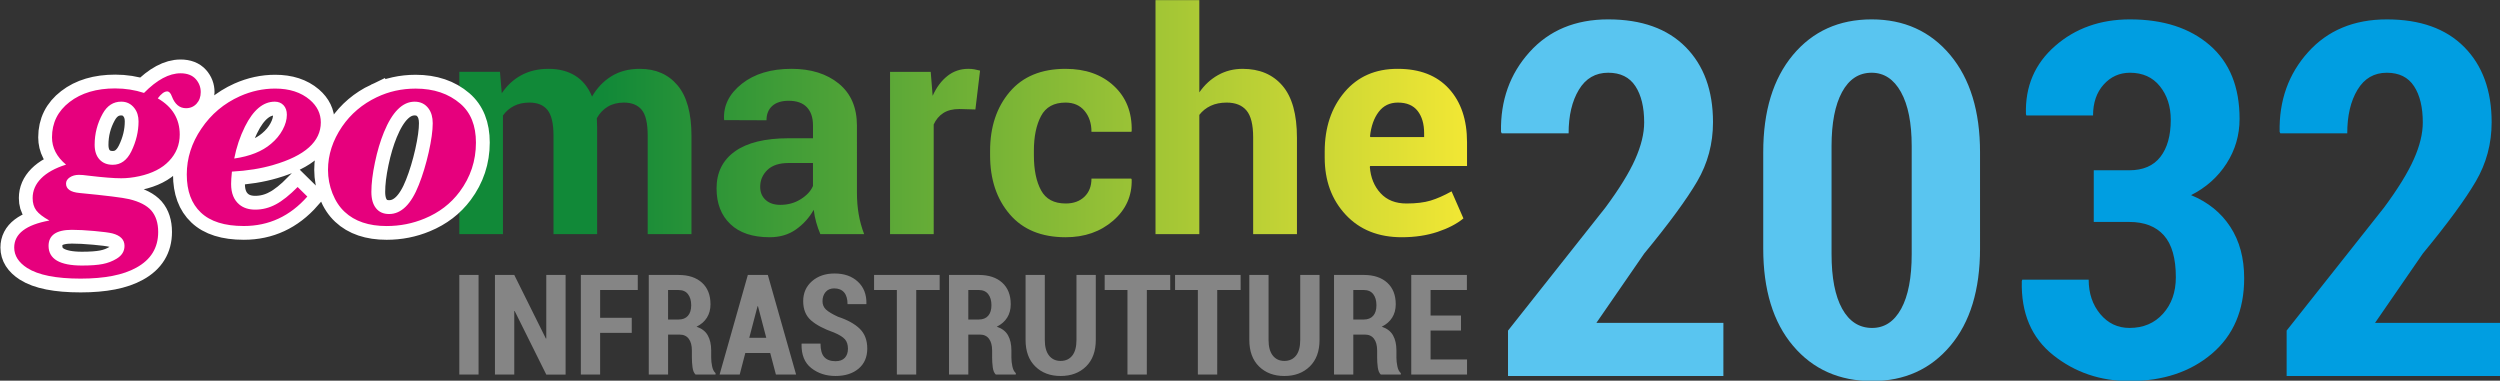
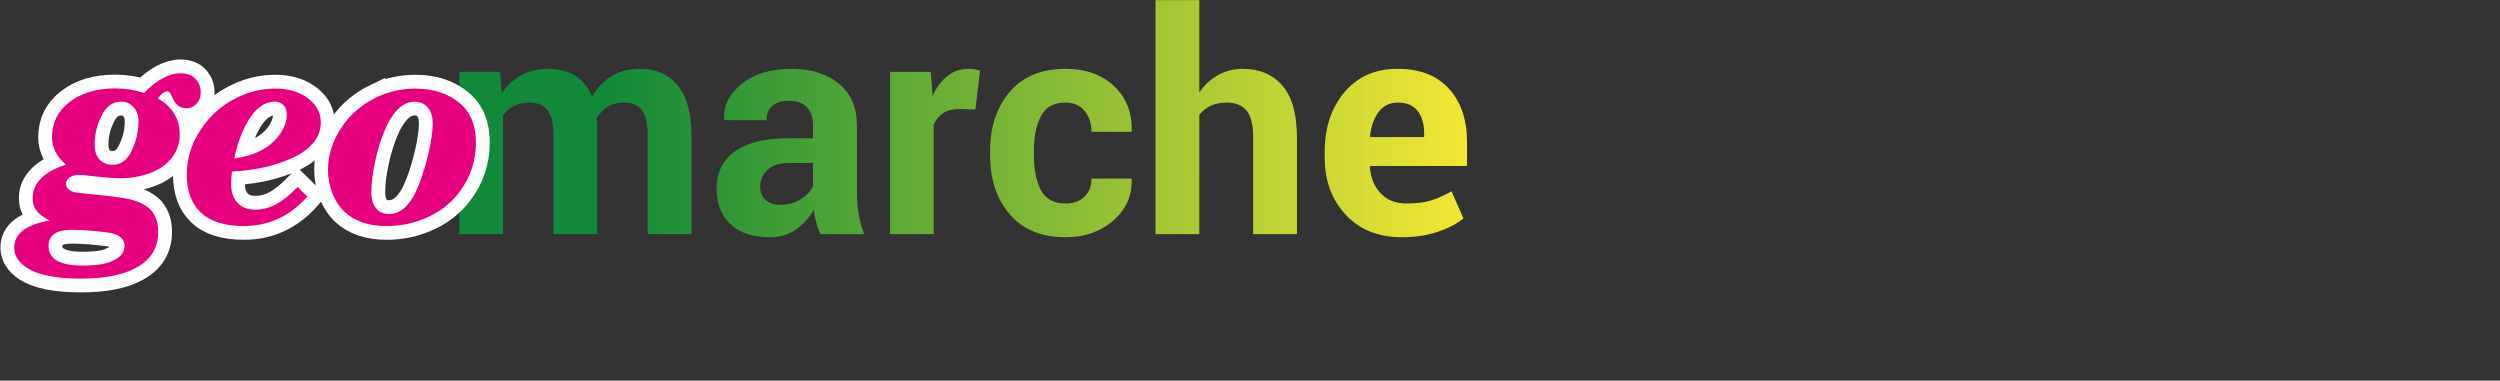
<svg xmlns="http://www.w3.org/2000/svg" xmlns:ns1="http://www.inkscape.org/namespaces/inkscape" xmlns:ns2="http://sodipodi.sourceforge.net/DTD/sodipodi-0.dtd" width="128mm" height="19.491mm" viewBox="0 0 128 19.491" version="1.1" id="svg5" ns1:version="1.1.2 (b8e25be833, 2022-02-05)" ns2:docname="Geoportale_info.svg">
  <rect x="0" y="0" width="128" height="19.491" fill="#333333" stroke="none" />
  <ns2:namedview id="namedview7" pagecolor="#ffffff" bordercolor="#666666" borderopacity="1.0" ns1:pageshadow="2" ns1:pageopacity="0.0" ns1:pagecheckerboard="0" ns1:document-units="mm" showgrid="false" ns1:zoom="0.7198092" ns1:cx="212.55633" ns1:cy="74.325252" ns1:window-width="1920" ns1:window-height="1001" ns1:window-x="1911" ns1:window-y="-9" ns1:window-maximized="1" ns1:current-layer="layer1" fit-margin-top="0" fit-margin-left="0" fit-margin-right="0" fit-margin-bottom="0" />
  <defs id="defs2">
    <clipPath id="clip1">
      <path d="M 166,32 H 313 V 67 H 166 Z m 0,0" id="path824" />
    </clipPath>
    <clipPath id="clip2">
      <path d="m 267.691,32.543 v 33.938 h 6.355 V 49.188 c 0.434,-0.566 0.984,-1.004 1.652,-1.32 0.664,-0.309 1.434,-0.465 2.305,-0.465 1.277,0 2.238,0.379 2.883,1.145 0.645,0.762 0.969,2.059 0.969,3.891 v 14.043 h 6.352 v -13.969 c 0,-3.406 -0.699,-5.926 -2.102,-7.559 -1.398,-1.629 -3.324,-2.445 -5.773,-2.445 -1.305,0 -2.496,0.301 -3.566,0.902 -1.074,0.602 -1.98,1.438 -2.719,2.512 V 32.543 Z m 35.094,9.965 c -3.207,0 -5.762,1.121 -7.672,3.371 -1.922,2.262 -2.883,5.141 -2.883,8.637 v 0.867 c 0,3.352 1.016,6.113 3.047,8.289 2.027,2.176 4.742,3.262 8.133,3.262 1.902,0 3.625,-0.258 5.18,-0.773 1.551,-0.516 2.805,-1.168 3.762,-1.957 l -1.719,-3.926 c -1.102,0.609 -2.117,1.059 -3.043,1.34 -0.93,0.281 -2.098,0.422 -3.504,0.422 -1.582,0 -2.832,-0.496 -3.75,-1.492 -0.922,-0.996 -1.441,-2.27 -1.559,-3.812 l 0.043,-0.133 H 312.875 v -3.457 c 0,-3.262 -0.879,-5.852 -2.633,-7.766 -1.754,-1.914 -4.219,-2.871 -7.395,-2.871 z m -3.984,9.789 c 0.16,-1.469 0.578,-2.648 1.262,-3.547 0.68,-0.898 1.609,-1.348 2.785,-1.348 1.273,0 2.227,0.402 2.859,1.207 0.629,0.805 0.945,1.879 0.945,3.23 v 0.566 h -7.785 z m -52.262,-6.441 c -1.895,2.234 -2.84,5.082 -2.84,8.551 v 0.652 c 0,3.48 0.949,6.328 2.852,8.547 1.898,2.219 4.602,3.328 8.113,3.328 2.738,0 5.035,-0.801 6.883,-2.402 1.852,-1.602 2.746,-3.594 2.688,-5.973 l -0.066,-0.129 h -5.766 c 0,1.094 -0.34,1.973 -1.02,2.629 -0.684,0.656 -1.59,0.98 -2.719,0.98 -1.699,0 -2.891,-0.641 -3.578,-1.922 -0.691,-1.277 -1.035,-2.969 -1.035,-5.07 v -0.652 c 0,-2.055 0.344,-3.734 1.035,-5.039 0.688,-1.301 1.871,-1.953 3.555,-1.953 1.176,0 2.098,0.402 2.762,1.207 0.668,0.805 1,1.816 1,3.035 h 5.789 l 0.043,-0.133 c 0.059,-2.699 -0.801,-4.871 -2.578,-6.523 -1.777,-1.656 -4.117,-2.48 -7.016,-2.48 -3.508,0 -6.211,1.113 -8.102,3.348 m -9.027,-2.316 c -0.879,0.691 -1.594,1.648 -2.145,2.883 l -0.281,-3.48 h -5.898 v 23.539 h 6.332 V 50.578 c 0.32,-0.711 0.785,-1.262 1.391,-1.656 0.609,-0.391 1.387,-0.586 2.328,-0.586 l 2.328,0.066 0.676,-5.637 c -0.277,-0.07 -0.547,-0.133 -0.816,-0.184 -0.27,-0.051 -0.562,-0.074 -0.879,-0.074 -1.148,0 -2.16,0.344 -3.035,1.031 m -29.816,1.133 c -1.824,1.441 -2.688,3.156 -2.586,5.145 l 0.023,0.129 6.133,0.023 c 0,-0.887 0.277,-1.578 0.836,-2.078 0.559,-0.5 1.352,-0.75 2.383,-0.75 1.16,0 2.039,0.312 2.633,0.934 0.594,0.625 0.891,1.5 0.891,2.633 v 1.871 h -3.543 c -3.41,0 -6.004,0.637 -7.777,1.902 -1.777,1.27 -2.668,3.059 -2.668,5.363 0,2.191 0.668,3.918 2.004,5.188 1.332,1.27 3.234,1.902 5.699,1.902 1.477,0 2.75,-0.375 3.816,-1.129 1.066,-0.754 1.926,-1.703 2.578,-2.852 0.074,0.625 0.191,1.234 0.359,1.828 0.164,0.594 0.367,1.16 0.598,1.699 h 6.352 c -0.363,-0.961 -0.629,-1.922 -0.793,-2.895 -0.168,-0.973 -0.25,-2.008 -0.25,-3.109 V 50.75 c 0,-2.637 -0.879,-4.672 -2.633,-6.102 -1.754,-1.426 -4.039,-2.141 -6.852,-2.141 -2.973,0 -5.375,0.719 -7.203,2.164 m 3.441,16.848 c -0.523,-0.48 -0.785,-1.109 -0.785,-1.895 0,-0.957 0.348,-1.773 1.043,-2.445 0.695,-0.676 1.719,-1.012 3.07,-1.012 h 3.543 v 3.328 c -0.305,0.727 -0.891,1.363 -1.762,1.914 -0.871,0.551 -1.863,0.828 -2.98,0.828 -0.898,0 -1.609,-0.242 -2.129,-0.719 M 188.793,43.57 c -1.16,0.711 -2.102,1.699 -2.828,2.961 -0.551,-1.348 -1.363,-2.355 -2.438,-3.023 -1.07,-0.668 -2.363,-1 -3.871,-1 -1.492,0 -2.809,0.309 -3.945,0.922 -1.141,0.617 -2.086,1.492 -2.84,2.621 l -0.262,-3.109 h -5.895 v 23.539 h 6.328 V 49.277 c 0.422,-0.598 0.953,-1.059 1.602,-1.387 0.645,-0.328 1.395,-0.488 2.25,-0.488 1.16,0 2.031,0.359 2.609,1.078 0.582,0.719 0.871,1.953 0.871,3.695 v 14.305 h 6.328 V 50.977 c 0,-0.203 -0.004,-0.402 -0.019,-0.598 -0.016,-0.199 -0.023,-0.434 -0.023,-0.711 0.395,-0.711 0.918,-1.27 1.578,-1.668 0.66,-0.398 1.441,-0.598 2.34,-0.598 1.145,0 2.008,0.348 2.586,1.043 0.582,0.699 0.871,1.941 0.871,3.73 v 14.305 h 6.352 v -14.25 c 0,-3.277 -0.668,-5.719 -2.012,-7.32 -1.34,-1.602 -3.172,-2.402 -5.492,-2.402 -1.566,0 -2.93,0.355 -4.09,1.062" id="path827" />
    </clipPath>
    <linearGradient id="linear0" gradientUnits="userSpaceOnUse" x1="-1.35468e-07" y1="0" x2="1" y2="0" gradientTransform="matrix(146.16,0,0,-146.16,166.714,49.739)">
      <stop offset="0" style="stop-color:rgb(6.667%,53.725%,21.96%);stop-opacity:1;" id="stop830" />
      <stop offset="0.125" style="stop-color:rgb(6.667%,53.725%,21.96%);stop-opacity:1;" id="stop832" />
      <stop offset="0.141" style="stop-color:rgb(6.667%,53.725%,21.96%);stop-opacity:1;" id="stop834" />
      <stop offset="0.145" style="stop-color:rgb(6.914%,53.827%,21.956%);stop-opacity:1;" id="stop836" />
      <stop offset="0.148" style="stop-color:rgb(7.161%,53.931%,21.951%);stop-opacity:1;" id="stop838" />
      <stop offset="0.152" style="stop-color:rgb(7.562%,54.099%,21.944%);stop-opacity:1;" id="stop840" />
      <stop offset="0.156" style="stop-color:rgb(7.965%,54.268%,21.938%);stop-opacity:1;" id="stop842" />
      <stop offset="0.16" style="stop-color:rgb(8.368%,54.436%,21.93%);stop-opacity:1;" id="stop844" />
      <stop offset="0.164" style="stop-color:rgb(8.771%,54.604%,21.922%);stop-opacity:1;" id="stop846" />
      <stop offset="0.168" style="stop-color:rgb(9.172%,54.771%,21.915%);stop-opacity:1;" id="stop848" />
      <stop offset="0.172" style="stop-color:rgb(9.575%,54.941%,21.909%);stop-opacity:1;" id="stop850" />
      <stop offset="0.176" style="stop-color:rgb(9.978%,55.109%,21.901%);stop-opacity:1;" id="stop852" />
      <stop offset="0.18" style="stop-color:rgb(10.381%,55.276%,21.893%);stop-opacity:1;" id="stop854" />
      <stop offset="0.184" style="stop-color:rgb(10.782%,55.444%,21.886%);stop-opacity:1;" id="stop856" />
      <stop offset="0.188" style="stop-color:rgb(11.185%,55.612%,21.88%);stop-opacity:1;" id="stop858" />
      <stop offset="0.191" style="stop-color:rgb(11.588%,55.78%,21.872%);stop-opacity:1;" id="stop860" />
      <stop offset="0.195" style="stop-color:rgb(11.99%,55.949%,21.866%);stop-opacity:1;" id="stop862" />
      <stop offset="0.199" style="stop-color:rgb(12.393%,56.117%,21.858%);stop-opacity:1;" id="stop864" />
      <stop offset="0.203" style="stop-color:rgb(12.796%,56.285%,21.851%);stop-opacity:1;" id="stop866" />
      <stop offset="0.207" style="stop-color:rgb(13.197%,56.453%,21.843%);stop-opacity:1;" id="stop868" />
      <stop offset="0.211" style="stop-color:rgb(13.6%,56.622%,21.837%);stop-opacity:1;" id="stop870" />
      <stop offset="0.215" style="stop-color:rgb(14.003%,56.79%,21.829%);stop-opacity:1;" id="stop872" />
      <stop offset="0.219" style="stop-color:rgb(14.406%,56.958%,21.823%);stop-opacity:1;" id="stop874" />
      <stop offset="0.223" style="stop-color:rgb(14.807%,57.126%,21.815%);stop-opacity:1;" id="stop876" />
      <stop offset="0.227" style="stop-color:rgb(15.21%,57.294%,21.808%);stop-opacity:1;" id="stop878" />
      <stop offset="0.23" style="stop-color:rgb(15.613%,57.462%,21.8%);stop-opacity:1;" id="stop880" />
      <stop offset="0.234" style="stop-color:rgb(16.016%,57.631%,21.794%);stop-opacity:1;" id="stop882" />
      <stop offset="0.238" style="stop-color:rgb(16.417%,57.799%,21.786%);stop-opacity:1;" id="stop884" />
      <stop offset="0.242" style="stop-color:rgb(16.82%,57.967%,21.779%);stop-opacity:1;" id="stop886" />
      <stop offset="0.246" style="stop-color:rgb(17.223%,58.134%,21.771%);stop-opacity:1;" id="stop888" />
      <stop offset="0.25" style="stop-color:rgb(17.625%,58.304%,21.765%);stop-opacity:1;" id="stop890" />
      <stop offset="0.254" style="stop-color:rgb(18.027%,58.472%,21.758%);stop-opacity:1;" id="stop892" />
      <stop offset="0.258" style="stop-color:rgb(18.43%,58.64%,21.751%);stop-opacity:1;" id="stop894" />
      <stop offset="0.262" style="stop-color:rgb(18.832%,58.807%,21.744%);stop-opacity:1;" id="stop896" />
      <stop offset="0.266" style="stop-color:rgb(19.235%,58.975%,21.736%);stop-opacity:1;" id="stop898" />
      <stop offset="0.27" style="stop-color:rgb(19.637%,59.143%,21.729%);stop-opacity:1;" id="stop900" />
      <stop offset="0.273" style="stop-color:rgb(20.039%,59.312%,21.722%);stop-opacity:1;" id="stop902" />
      <stop offset="0.277" style="stop-color:rgb(20.442%,59.48%,21.715%);stop-opacity:1;" id="stop904" />
      <stop offset="0.281" style="stop-color:rgb(20.845%,59.648%,21.709%);stop-opacity:1;" id="stop906" />
      <stop offset="0.285" style="stop-color:rgb(21.246%,59.816%,21.701%);stop-opacity:1;" id="stop908" />
      <stop offset="0.289" style="stop-color:rgb(21.649%,59.985%,21.693%);stop-opacity:1;" id="stop910" />
      <stop offset="0.293" style="stop-color:rgb(22.052%,60.153%,21.686%);stop-opacity:1;" id="stop912" />
      <stop offset="0.297" style="stop-color:rgb(22.455%,60.321%,21.68%);stop-opacity:1;" id="stop914" />
      <stop offset="0.301" style="stop-color:rgb(22.858%,60.489%,21.672%);stop-opacity:1;" id="stop916" />
      <stop offset="0.305" style="stop-color:rgb(23.26%,60.657%,21.664%);stop-opacity:1;" id="stop918" />
      <stop offset="0.309" style="stop-color:rgb(23.662%,60.825%,21.657%);stop-opacity:1;" id="stop920" />
      <stop offset="0.312" style="stop-color:rgb(24.065%,60.994%,21.651%);stop-opacity:1;" id="stop922" />
      <stop offset="0.316" style="stop-color:rgb(24.467%,61.162%,21.643%);stop-opacity:1;" id="stop924" />
      <stop offset="0.32" style="stop-color:rgb(24.87%,61.33%,21.637%);stop-opacity:1;" id="stop926" />
      <stop offset="0.324" style="stop-color:rgb(25.272%,61.497%,21.629%);stop-opacity:1;" id="stop928" />
      <stop offset="0.328" style="stop-color:rgb(25.674%,61.667%,21.622%);stop-opacity:1;" id="stop930" />
      <stop offset="0.332" style="stop-color:rgb(26.077%,61.835%,21.614%);stop-opacity:1;" id="stop932" />
      <stop offset="0.336" style="stop-color:rgb(26.48%,62.003%,21.608%);stop-opacity:1;" id="stop934" />
      <stop offset="0.34" style="stop-color:rgb(26.881%,62.17%,21.6%);stop-opacity:1;" id="stop936" />
      <stop offset="0.344" style="stop-color:rgb(27.284%,62.338%,21.594%);stop-opacity:1;" id="stop938" />
      <stop offset="0.348" style="stop-color:rgb(27.687%,62.506%,21.587%);stop-opacity:1;" id="stop940" />
      <stop offset="0.352" style="stop-color:rgb(28.09%,62.675%,21.579%);stop-opacity:1;" id="stop942" />
      <stop offset="0.355" style="stop-color:rgb(28.491%,62.843%,21.571%);stop-opacity:1;" id="stop944" />
      <stop offset="0.359" style="stop-color:rgb(28.894%,63.011%,21.565%);stop-opacity:1;" id="stop946" />
      <stop offset="0.363" style="stop-color:rgb(29.297%,63.179%,21.558%);stop-opacity:1;" id="stop948" />
      <stop offset="0.367" style="stop-color:rgb(29.7%,63.348%,21.55%);stop-opacity:1;" id="stop950" />
      <stop offset="0.371" style="stop-color:rgb(30.101%,63.516%,21.542%);stop-opacity:1;" id="stop952" />
      <stop offset="0.375" style="stop-color:rgb(30.504%,63.684%,21.536%);stop-opacity:1;" id="stop954" />
      <stop offset="0.379" style="stop-color:rgb(30.907%,63.852%,21.529%);stop-opacity:1;" id="stop956" />
      <stop offset="0.383" style="stop-color:rgb(31.31%,64.02%,21.523%);stop-opacity:1;" id="stop958" />
      <stop offset="0.387" style="stop-color:rgb(31.711%,64.188%,21.515%);stop-opacity:1;" id="stop960" />
      <stop offset="0.391" style="stop-color:rgb(32.114%,64.357%,21.507%);stop-opacity:1;" id="stop962" />
      <stop offset="0.395" style="stop-color:rgb(32.516%,64.525%,21.5%);stop-opacity:1;" id="stop964" />
      <stop offset="0.398" style="stop-color:rgb(32.919%,64.693%,21.494%);stop-opacity:1;" id="stop966" />
      <stop offset="0.402" style="stop-color:rgb(33.322%,64.861%,21.486%);stop-opacity:1;" id="stop968" />
      <stop offset="0.406" style="stop-color:rgb(33.725%,65.028%,21.478%);stop-opacity:1;" id="stop970" />
      <stop offset="0.41" style="stop-color:rgb(34.126%,65.196%,21.471%);stop-opacity:1;" id="stop972" />
      <stop offset="0.414" style="stop-color:rgb(34.529%,65.366%,21.465%);stop-opacity:1;" id="stop974" />
      <stop offset="0.418" style="stop-color:rgb(34.932%,65.533%,21.457%);stop-opacity:1;" id="stop976" />
      <stop offset="0.422" style="stop-color:rgb(35.335%,65.701%,21.451%);stop-opacity:1;" id="stop978" />
      <stop offset="0.426" style="stop-color:rgb(35.736%,65.869%,21.443%);stop-opacity:1;" id="stop980" />
      <stop offset="0.43" style="stop-color:rgb(36.139%,66.039%,21.436%);stop-opacity:1;" id="stop982" />
      <stop offset="0.434" style="stop-color:rgb(36.542%,66.206%,21.428%);stop-opacity:1;" id="stop984" />
      <stop offset="0.438" style="stop-color:rgb(36.945%,66.374%,21.422%);stop-opacity:1;" id="stop986" />
      <stop offset="0.441" style="stop-color:rgb(37.346%,66.542%,21.414%);stop-opacity:1;" id="stop988" />
      <stop offset="0.445" style="stop-color:rgb(37.749%,66.71%,21.408%);stop-opacity:1;" id="stop990" />
      <stop offset="0.449" style="stop-color:rgb(38.152%,66.878%,21.4%);stop-opacity:1;" id="stop992" />
      <stop offset="0.453" style="stop-color:rgb(38.554%,67.047%,21.393%);stop-opacity:1;" id="stop994" />
      <stop offset="0.457" style="stop-color:rgb(38.956%,67.215%,21.385%);stop-opacity:1;" id="stop996" />
      <stop offset="0.461" style="stop-color:rgb(39.359%,67.383%,21.379%);stop-opacity:1;" id="stop998" />
      <stop offset="0.465" style="stop-color:rgb(39.761%,67.551%,21.371%);stop-opacity:1;" id="stop1000" />
      <stop offset="0.469" style="stop-color:rgb(40.164%,67.72%,21.364%);stop-opacity:1;" id="stop1002" />
      <stop offset="0.473" style="stop-color:rgb(40.565%,67.888%,21.356%);stop-opacity:1;" id="stop1004" />
      <stop offset="0.477" style="stop-color:rgb(40.968%,68.056%,21.35%);stop-opacity:1;" id="stop1006" />
      <stop offset="0.48" style="stop-color:rgb(41.371%,68.224%,21.342%);stop-opacity:1;" id="stop1008" />
      <stop offset="0.484" style="stop-color:rgb(41.774%,68.391%,21.336%);stop-opacity:1;" id="stop1010" />
      <stop offset="0.488" style="stop-color:rgb(42.175%,68.559%,21.329%);stop-opacity:1;" id="stop1012" />
      <stop offset="0.492" style="stop-color:rgb(42.578%,68.729%,21.321%);stop-opacity:1;" id="stop1014" />
      <stop offset="0.496" style="stop-color:rgb(42.981%,68.896%,21.313%);stop-opacity:1;" id="stop1016" />
      <stop offset="0.5" style="stop-color:rgb(43.384%,69.064%,21.307%);stop-opacity:1;" id="stop1018" />
      <stop offset="0.504" style="stop-color:rgb(43.787%,69.232%,21.3%);stop-opacity:1;" id="stop1020" />
      <stop offset="0.508" style="stop-color:rgb(44.189%,69.402%,21.294%);stop-opacity:1;" id="stop1022" />
      <stop offset="0.512" style="stop-color:rgb(44.591%,69.569%,21.286%);stop-opacity:1;" id="stop1024" />
      <stop offset="0.516" style="stop-color:rgb(44.994%,69.737%,21.278%);stop-opacity:1;" id="stop1026" />
      <stop offset="0.52" style="stop-color:rgb(45.396%,69.905%,21.271%);stop-opacity:1;" id="stop1028" />
      <stop offset="0.523" style="stop-color:rgb(45.799%,70.073%,21.265%);stop-opacity:1;" id="stop1030" />
      <stop offset="0.527" style="stop-color:rgb(46.201%,70.241%,21.257%);stop-opacity:1;" id="stop1032" />
      <stop offset="0.531" style="stop-color:rgb(46.603%,70.41%,21.249%);stop-opacity:1;" id="stop1034" />
      <stop offset="0.535" style="stop-color:rgb(47.006%,70.578%,21.242%);stop-opacity:1;" id="stop1036" />
      <stop offset="0.539" style="stop-color:rgb(47.409%,70.746%,21.236%);stop-opacity:1;" id="stop1038" />
      <stop offset="0.543" style="stop-color:rgb(47.81%,70.914%,21.228%);stop-opacity:1;" id="stop1040" />
      <stop offset="0.547" style="stop-color:rgb(48.213%,71.083%,21.222%);stop-opacity:1;" id="stop1042" />
      <stop offset="0.551" style="stop-color:rgb(48.616%,71.251%,21.214%);stop-opacity:1;" id="stop1044" />
      <stop offset="0.555" style="stop-color:rgb(49.019%,71.419%,21.207%);stop-opacity:1;" id="stop1046" />
      <stop offset="0.559" style="stop-color:rgb(49.42%,71.587%,21.199%);stop-opacity:1;" id="stop1048" />
      <stop offset="0.562" style="stop-color:rgb(49.823%,71.754%,21.193%);stop-opacity:1;" id="stop1050" />
      <stop offset="0.566" style="stop-color:rgb(50.226%,71.922%,21.185%);stop-opacity:1;" id="stop1052" />
      <stop offset="0.57" style="stop-color:rgb(50.629%,72.092%,21.179%);stop-opacity:1;" id="stop1054" />
      <stop offset="0.574" style="stop-color:rgb(51.03%,72.26%,21.172%);stop-opacity:1;" id="stop1056" />
      <stop offset="0.578" style="stop-color:rgb(51.433%,72.427%,21.164%);stop-opacity:1;" id="stop1058" />
      <stop offset="0.582" style="stop-color:rgb(51.836%,72.595%,21.156%);stop-opacity:1;" id="stop1060" />
      <stop offset="0.586" style="stop-color:rgb(52.238%,72.765%,21.15%);stop-opacity:1;" id="stop1062" />
      <stop offset="0.59" style="stop-color:rgb(52.64%,72.932%,21.143%);stop-opacity:1;" id="stop1064" />
      <stop offset="0.594" style="stop-color:rgb(53.043%,73.1%,21.135%);stop-opacity:1;" id="stop1066" />
      <stop offset="0.598" style="stop-color:rgb(53.445%,73.268%,21.127%);stop-opacity:1;" id="stop1068" />
      <stop offset="0.602" style="stop-color:rgb(53.848%,73.436%,21.121%);stop-opacity:1;" id="stop1070" />
      <stop offset="0.605" style="stop-color:rgb(54.251%,73.604%,21.114%);stop-opacity:1;" id="stop1072" />
      <stop offset="0.609" style="stop-color:rgb(54.654%,73.773%,21.107%);stop-opacity:1;" id="stop1074" />
      <stop offset="0.613" style="stop-color:rgb(55.055%,73.941%,21.1%);stop-opacity:1;" id="stop1076" />
      <stop offset="0.617" style="stop-color:rgb(55.458%,74.109%,21.092%);stop-opacity:1;" id="stop1078" />
      <stop offset="0.621" style="stop-color:rgb(55.861%,74.277%,21.085%);stop-opacity:1;" id="stop1080" />
      <stop offset="0.625" style="stop-color:rgb(56.264%,74.445%,21.078%);stop-opacity:1;" id="stop1082" />
      <stop offset="0.629" style="stop-color:rgb(56.665%,74.612%,21.071%);stop-opacity:1;" id="stop1084" />
      <stop offset="0.633" style="stop-color:rgb(57.068%,74.782%,21.065%);stop-opacity:1;" id="stop1086" />
      <stop offset="0.637" style="stop-color:rgb(57.471%,74.95%,21.057%);stop-opacity:1;" id="stop1088" />
      <stop offset="0.641" style="stop-color:rgb(57.874%,75.117%,21.049%);stop-opacity:1;" id="stop1090" />
      <stop offset="0.645" style="stop-color:rgb(58.275%,75.285%,21.042%);stop-opacity:1;" id="stop1092" />
      <stop offset="0.648" style="stop-color:rgb(58.678%,75.455%,21.036%);stop-opacity:1;" id="stop1094" />
      <stop offset="0.652" style="stop-color:rgb(59.081%,75.623%,21.028%);stop-opacity:1;" id="stop1096" />
      <stop offset="0.656" style="stop-color:rgb(59.483%,75.79%,21.021%);stop-opacity:1;" id="stop1098" />
      <stop offset="0.66" style="stop-color:rgb(59.885%,75.958%,21.013%);stop-opacity:1;" id="stop1100" />
      <stop offset="0.664" style="stop-color:rgb(60.287%,76.126%,21.007%);stop-opacity:1;" id="stop1102" />
      <stop offset="0.668" style="stop-color:rgb(60.69%,76.294%,20.999%);stop-opacity:1;" id="stop1104" />
      <stop offset="0.672" style="stop-color:rgb(61.093%,76.463%,20.993%);stop-opacity:1;" id="stop1106" />
      <stop offset="0.676" style="stop-color:rgb(61.494%,76.631%,20.985%);stop-opacity:1;" id="stop1108" />
      <stop offset="0.68" style="stop-color:rgb(61.897%,76.799%,20.978%);stop-opacity:1;" id="stop1110" />
      <stop offset="0.684" style="stop-color:rgb(62.3%,76.967%,20.97%);stop-opacity:1;" id="stop1112" />
      <stop offset="0.688" style="stop-color:rgb(62.703%,77.136%,20.964%);stop-opacity:1;" id="stop1114" />
      <stop offset="0.691" style="stop-color:rgb(63.104%,77.304%,20.956%);stop-opacity:1;" id="stop1116" />
      <stop offset="0.695" style="stop-color:rgb(63.507%,77.472%,20.949%);stop-opacity:1;" id="stop1118" />
      <stop offset="0.699" style="stop-color:rgb(63.91%,77.64%,20.941%);stop-opacity:1;" id="stop1120" />
      <stop offset="0.703" style="stop-color:rgb(64.313%,77.808%,20.935%);stop-opacity:1;" id="stop1122" />
      <stop offset="0.707" style="stop-color:rgb(64.716%,77.975%,20.927%);stop-opacity:1;" id="stop1124" />
      <stop offset="0.711" style="stop-color:rgb(65.118%,78.145%,20.921%);stop-opacity:1;" id="stop1126" />
      <stop offset="0.715" style="stop-color:rgb(65.52%,78.313%,20.914%);stop-opacity:1;" id="stop1128" />
      <stop offset="0.719" style="stop-color:rgb(65.923%,78.481%,20.906%);stop-opacity:1;" id="stop1130" />
      <stop offset="0.723" style="stop-color:rgb(66.325%,78.648%,20.898%);stop-opacity:1;" id="stop1132" />
      <stop offset="0.727" style="stop-color:rgb(66.728%,78.818%,20.892%);stop-opacity:1;" id="stop1134" />
      <stop offset="0.73" style="stop-color:rgb(67.13%,78.986%,20.885%);stop-opacity:1;" id="stop1136" />
      <stop offset="0.734" style="stop-color:rgb(67.532%,79.153%,20.879%);stop-opacity:1;" id="stop1138" />
      <stop offset="0.738" style="stop-color:rgb(67.935%,79.321%,20.871%);stop-opacity:1;" id="stop1140" />
      <stop offset="0.742" style="stop-color:rgb(68.338%,79.489%,20.863%);stop-opacity:1;" id="stop1142" />
      <stop offset="0.746" style="stop-color:rgb(68.739%,79.657%,20.856%);stop-opacity:1;" id="stop1144" />
      <stop offset="0.75" style="stop-color:rgb(69.142%,79.826%,20.85%);stop-opacity:1;" id="stop1146" />
      <stop offset="0.754" style="stop-color:rgb(69.545%,79.994%,20.842%);stop-opacity:1;" id="stop1148" />
      <stop offset="0.758" style="stop-color:rgb(69.948%,80.162%,20.834%);stop-opacity:1;" id="stop1150" />
      <stop offset="0.762" style="stop-color:rgb(70.349%,80.33%,20.827%);stop-opacity:1;" id="stop1152" />
      <stop offset="0.766" style="stop-color:rgb(70.752%,80.499%,20.821%);stop-opacity:1;" id="stop1154" />
      <stop offset="0.77" style="stop-color:rgb(71.155%,80.667%,20.813%);stop-opacity:1;" id="stop1156" />
      <stop offset="0.773" style="stop-color:rgb(71.558%,80.835%,20.807%);stop-opacity:1;" id="stop1158" />
      <stop offset="0.777" style="stop-color:rgb(71.959%,81.003%,20.799%);stop-opacity:1;" id="stop1160" />
      <stop offset="0.781" style="stop-color:rgb(72.362%,81.171%,20.792%);stop-opacity:1;" id="stop1162" />
      <stop offset="0.785" style="stop-color:rgb(72.765%,81.339%,20.784%);stop-opacity:1;" id="stop1164" />
      <stop offset="0.789" style="stop-color:rgb(73.167%,81.508%,20.778%);stop-opacity:1;" id="stop1166" />
      <stop offset="0.793" style="stop-color:rgb(73.569%,81.676%,20.77%);stop-opacity:1;" id="stop1168" />
      <stop offset="0.797" style="stop-color:rgb(73.972%,81.844%,20.764%);stop-opacity:1;" id="stop1170" />
      <stop offset="0.801" style="stop-color:rgb(74.374%,82.011%,20.757%);stop-opacity:1;" id="stop1172" />
      <stop offset="0.805" style="stop-color:rgb(74.777%,82.181%,20.749%);stop-opacity:1;" id="stop1174" />
      <stop offset="0.809" style="stop-color:rgb(75.18%,82.349%,20.741%);stop-opacity:1;" id="stop1176" />
      <stop offset="0.812" style="stop-color:rgb(75.583%,82.516%,20.735%);stop-opacity:1;" id="stop1178" />
      <stop offset="0.816" style="stop-color:rgb(75.984%,82.684%,20.728%);stop-opacity:1;" id="stop1180" />
      <stop offset="0.82" style="stop-color:rgb(76.387%,82.852%,20.72%);stop-opacity:1;" id="stop1182" />
      <stop offset="0.824" style="stop-color:rgb(76.79%,83.02%,20.712%);stop-opacity:1;" id="stop1184" />
      <stop offset="0.828" style="stop-color:rgb(77.193%,83.189%,20.706%);stop-opacity:1;" id="stop1186" />
      <stop offset="0.832" style="stop-color:rgb(77.594%,83.357%,20.699%);stop-opacity:1;" id="stop1188" />
      <stop offset="0.836" style="stop-color:rgb(77.997%,83.525%,20.692%);stop-opacity:1;" id="stop1190" />
      <stop offset="0.84" style="stop-color:rgb(78.4%,83.693%,20.685%);stop-opacity:1;" id="stop1192" />
      <stop offset="0.844" style="stop-color:rgb(78.802%,83.862%,20.677%);stop-opacity:1;" id="stop1194" />
      <stop offset="0.848" style="stop-color:rgb(79.204%,84.03%,20.67%);stop-opacity:1;" id="stop1196" />
      <stop offset="0.852" style="stop-color:rgb(79.607%,84.198%,20.663%);stop-opacity:1;" id="stop1198" />
      <stop offset="0.855" style="stop-color:rgb(80.009%,84.366%,20.656%);stop-opacity:1;" id="stop1200" />
      <stop offset="0.859" style="stop-color:rgb(80.412%,84.534%,20.65%);stop-opacity:1;" id="stop1202" />
      <stop offset="0.863" style="stop-color:rgb(80.814%,84.702%,20.642%);stop-opacity:1;" id="stop1204" />
      <stop offset="0.867" style="stop-color:rgb(81.216%,84.871%,20.634%);stop-opacity:1;" id="stop1206" />
      <stop offset="0.871" style="stop-color:rgb(81.619%,85.039%,20.627%);stop-opacity:1;" id="stop1208" />
      <stop offset="0.875" style="stop-color:rgb(82.022%,85.207%,20.621%);stop-opacity:1;" id="stop1210" />
      <stop offset="0.879" style="stop-color:rgb(82.423%,85.374%,20.613%);stop-opacity:1;" id="stop1212" />
      <stop offset="0.883" style="stop-color:rgb(82.826%,85.542%,20.605%);stop-opacity:1;" id="stop1214" />
      <stop offset="0.887" style="stop-color:rgb(83.229%,85.71%,20.598%);stop-opacity:1;" id="stop1216" />
      <stop offset="0.891" style="stop-color:rgb(83.632%,85.88%,20.592%);stop-opacity:1;" id="stop1218" />
      <stop offset="0.895" style="stop-color:rgb(84.033%,86.047%,20.584%);stop-opacity:1;" id="stop1220" />
      <stop offset="0.898" style="stop-color:rgb(84.436%,86.215%,20.578%);stop-opacity:1;" id="stop1222" />
      <stop offset="0.902" style="stop-color:rgb(84.839%,86.383%,20.57%);stop-opacity:1;" id="stop1224" />
      <stop offset="0.906" style="stop-color:rgb(85.242%,86.552%,20.563%);stop-opacity:1;" id="stop1226" />
      <stop offset="0.91" style="stop-color:rgb(85.645%,86.72%,20.555%);stop-opacity:1;" id="stop1228" />
      <stop offset="0.914" style="stop-color:rgb(86.047%,86.888%,20.549%);stop-opacity:1;" id="stop1230" />
      <stop offset="0.918" style="stop-color:rgb(86.449%,87.056%,20.541%);stop-opacity:1;" id="stop1232" />
      <stop offset="0.922" style="stop-color:rgb(86.852%,87.224%,20.535%);stop-opacity:1;" id="stop1234" />
      <stop offset="0.926" style="stop-color:rgb(87.254%,87.392%,20.528%);stop-opacity:1;" id="stop1236" />
      <stop offset="0.93" style="stop-color:rgb(87.657%,87.561%,20.52%);stop-opacity:1;" id="stop1238" />
      <stop offset="0.934" style="stop-color:rgb(88.058%,87.729%,20.512%);stop-opacity:1;" id="stop1240" />
      <stop offset="0.938" style="stop-color:rgb(88.461%,87.897%,20.506%);stop-opacity:1;" id="stop1242" />
      <stop offset="0.941" style="stop-color:rgb(88.864%,88.065%,20.499%);stop-opacity:1;" id="stop1244" />
      <stop offset="0.945" style="stop-color:rgb(89.267%,88.234%,20.491%);stop-opacity:1;" id="stop1246" />
      <stop offset="0.949" style="stop-color:rgb(89.668%,88.402%,20.483%);stop-opacity:1;" id="stop1248" />
      <stop offset="0.953" style="stop-color:rgb(90.071%,88.57%,20.477%);stop-opacity:1;" id="stop1250" />
      <stop offset="0.957" style="stop-color:rgb(90.474%,88.737%,20.47%);stop-opacity:1;" id="stop1252" />
      <stop offset="0.961" style="stop-color:rgb(90.877%,88.905%,20.464%);stop-opacity:1;" id="stop1254" />
      <stop offset="0.965" style="stop-color:rgb(91.278%,89.073%,20.456%);stop-opacity:1;" id="stop1256" />
      <stop offset="0.969" style="stop-color:rgb(91.681%,89.243%,20.448%);stop-opacity:1;" id="stop1258" />
      <stop offset="0.973" style="stop-color:rgb(92.084%,89.41%,20.441%);stop-opacity:1;" id="stop1260" />
      <stop offset="0.977" style="stop-color:rgb(92.487%,89.578%,20.435%);stop-opacity:1;" id="stop1262" />
      <stop offset="0.98" style="stop-color:rgb(92.888%,89.746%,20.427%);stop-opacity:1;" id="stop1264" />
      <stop offset="0.984" style="stop-color:rgb(93.291%,89.915%,20.419%);stop-opacity:1;" id="stop1266" />
      <stop offset="0.988" style="stop-color:rgb(93.694%,90.083%,20.412%);stop-opacity:1;" id="stop1268" />
      <stop offset="0.992" style="stop-color:rgb(94.096%,90.251%,20.406%);stop-opacity:1;" id="stop1270" />
      <stop offset="0.996" style="stop-color:rgb(94.498%,90.419%,20.398%);stop-opacity:1;" id="stop1272" />
      <stop offset="1" style="stop-color:rgb(94.901%,90.587%,20.392%);stop-opacity:1;" id="stop1274" />
    </linearGradient>
  </defs>
  <g ns1:label="Livello 1" ns1:groupmode="layer" id="layer1" transform="translate(-48.845,-158.604)">
    <g id="surface20202" transform="matrix(0.353,0,0,0.353,13.512,147.123)">
-       <path style="fill:#858585;fill-opacity:1;fill-rule:nonzero;stroke:none" d="m 169.504,72.398 h -2.789 v 14.453 h 2.789 z m 12.625,0 h -2.801 v 9.219 l -0.059,0.012 -4.586,-9.23 h -2.801 v 14.453 h 2.801 v -9.211 l 0.059,-0.012 4.586,9.223 h 2.801 z m 9.594,6.223 h -4.586 v -4.031 h 5.461 v -2.191 h -8.258 v 14.453 h 2.797 v -6.047 h 4.586 z m 6.957,2.434 c 0.566,0 1.004,0.199 1.309,0.605 0.305,0.402 0.457,0.973 0.457,1.707 v 1.012 c 0,0.477 0.031,0.953 0.094,1.434 0.062,0.48 0.211,0.824 0.441,1.039 h 2.898 v -0.211 c -0.238,-0.203 -0.402,-0.527 -0.496,-0.973 -0.094,-0.441 -0.137,-0.867 -0.137,-1.27 v -1.051 c 0,-0.875 -0.168,-1.602 -0.5,-2.188 -0.328,-0.582 -0.871,-0.996 -1.625,-1.25 0.656,-0.32 1.156,-0.758 1.504,-1.309 0.348,-0.551 0.52,-1.199 0.52,-1.945 0,-1.336 -0.41,-2.379 -1.234,-3.129 -0.824,-0.746 -1.953,-1.121 -3.391,-1.121 h -4.328 v 14.445 h 2.801 v -5.797 z m -1.688,-6.465 h 1.527 c 0.598,0 1.051,0.199 1.359,0.598 0.312,0.398 0.469,0.934 0.469,1.609 0,0.66 -0.16,1.172 -0.473,1.531 -0.312,0.359 -0.773,0.543 -1.375,0.543 h -1.508 z m 15.641,12.262 h 2.93 l -4.102,-14.453 h -2.898 l -4.098,14.453 h 2.918 l 0.812,-3.129 h 3.613 z m -2.66,-9.918 h 0.059 l 1.203,4.586 h -2.465 z m 12.66,7.484 c -0.305,0.332 -0.754,0.496 -1.355,0.496 -0.715,0 -1.258,-0.199 -1.625,-0.594 -0.367,-0.398 -0.551,-1.051 -0.551,-1.957 h -2.73 l -0.019,0.059 c -0.031,1.562 0.438,2.727 1.41,3.488 0.973,0.766 2.145,1.148 3.516,1.148 1.387,0 2.504,-0.355 3.344,-1.062 0.84,-0.707 1.262,-1.68 1.262,-2.918 0,-1.199 -0.359,-2.148 -1.078,-2.859 -0.719,-0.707 -1.777,-1.293 -3.172,-1.754 -0.82,-0.379 -1.398,-0.727 -1.738,-1.043 -0.336,-0.32 -0.504,-0.723 -0.504,-1.211 0,-0.531 0.148,-0.973 0.445,-1.328 0.297,-0.352 0.715,-0.531 1.25,-0.531 0.625,0 1.102,0.195 1.438,0.582 0.332,0.387 0.5,0.957 0.5,1.703 h 2.719 l 0.019,-0.059 c 0.027,-1.34 -0.387,-2.402 -1.238,-3.195 -0.855,-0.797 -1.984,-1.191 -3.387,-1.191 -1.324,0 -2.41,0.371 -3.266,1.113 -0.852,0.746 -1.281,1.711 -1.281,2.895 0,1.191 0.375,2.117 1.125,2.781 0.746,0.66 1.859,1.254 3.344,1.773 0.758,0.32 1.289,0.645 1.582,0.98 0.293,0.332 0.441,0.789 0.441,1.363 0,0.551 -0.148,0.988 -0.449,1.32 m 13.75,-12.02 h -9.512 v 2.191 h 3.305 v 12.262 h 2.809 V 74.59 h 3.398 z m 5.844,8.656 c 0.566,0 1.004,0.199 1.309,0.605 0.305,0.402 0.457,0.973 0.457,1.707 v 1.012 c 0,0.477 0.031,0.953 0.094,1.434 0.062,0.48 0.211,0.824 0.441,1.039 h 2.898 v -0.211 c -0.238,-0.203 -0.402,-0.527 -0.496,-0.973 -0.094,-0.441 -0.141,-0.867 -0.141,-1.27 v -1.051 c 0,-0.875 -0.164,-1.602 -0.492,-2.188 -0.332,-0.582 -0.875,-0.996 -1.629,-1.25 0.652,-0.32 1.156,-0.758 1.504,-1.309 0.348,-0.551 0.52,-1.199 0.52,-1.945 0,-1.336 -0.41,-2.379 -1.234,-3.129 -0.824,-0.746 -1.953,-1.121 -3.391,-1.121 h -4.328 v 14.445 h 2.801 v -5.797 z m -1.688,-6.465 h 1.527 c 0.594,0 1.047,0.199 1.359,0.598 0.312,0.398 0.469,0.934 0.469,1.609 0,0.66 -0.16,1.172 -0.473,1.531 -0.316,0.359 -0.773,0.543 -1.375,0.543 h -1.508 z m 15.688,-2.191 v 9.438 c 0,0.992 -0.203,1.75 -0.609,2.266 -0.406,0.516 -0.969,0.773 -1.691,0.773 -0.707,0 -1.27,-0.262 -1.68,-0.781 -0.406,-0.52 -0.613,-1.27 -0.613,-2.258 v -9.438 h -2.789 v 9.438 c 0,1.637 0.469,2.914 1.41,3.84 0.938,0.922 2.164,1.383 3.672,1.383 1.516,0 2.746,-0.461 3.688,-1.379 0.941,-0.922 1.414,-2.203 1.414,-3.844 v -9.438 z m 13.598,0 h -9.508 v 2.191 h 3.305 v 12.262 h 2.809 V 74.59 h 3.395 z m 10.211,0 h -9.508 v 2.191 h 3.305 v 12.262 h 2.809 V 74.59 h 3.395 z m 8.645,0 v 9.438 c 0,0.992 -0.203,1.75 -0.609,2.266 -0.41,0.516 -0.973,0.773 -1.691,0.773 -0.711,0 -1.27,-0.262 -1.68,-0.781 -0.41,-0.52 -0.613,-1.27 -0.613,-2.258 v -9.438 h -2.789 v 9.438 c 0,1.637 0.469,2.914 1.406,3.84 0.941,0.922 2.164,1.383 3.676,1.383 1.512,0 2.742,-0.461 3.684,-1.379 0.945,-0.922 1.418,-2.203 1.418,-3.844 v -9.438 z m 9.387,8.656 c 0.57,0 1.008,0.199 1.312,0.605 0.305,0.402 0.457,0.973 0.457,1.707 v 1.012 c 0,0.477 0.027,0.953 0.094,1.434 0.062,0.48 0.207,0.824 0.441,1.039 h 2.898 v -0.211 c -0.238,-0.203 -0.406,-0.527 -0.496,-0.973 -0.094,-0.441 -0.141,-0.867 -0.141,-1.27 v -1.051 c 0,-0.875 -0.164,-1.602 -0.496,-2.188 -0.332,-0.582 -0.875,-0.996 -1.629,-1.25 0.656,-0.32 1.156,-0.758 1.504,-1.309 0.348,-0.551 0.523,-1.199 0.523,-1.945 0,-1.336 -0.414,-2.379 -1.238,-3.129 -0.824,-0.746 -1.953,-1.121 -3.387,-1.121 h -4.328 v 14.445 h 2.797 v -5.797 z m -1.688,-6.465 h 1.531 c 0.594,0 1.047,0.199 1.359,0.598 0.309,0.398 0.465,0.934 0.465,1.609 0,0.66 -0.156,1.172 -0.473,1.531 -0.312,0.359 -0.77,0.543 -1.371,0.543 h -1.512 z M 312,78.285 h -4.414 v -3.695 h 5.27 v -2.191 h -8.07 v 14.453 h 8.09 v -2.188 h -5.289 V 80.469 H 312 Z m 0,0" id="path1279" />
      <g clip-path="url(#clip1)" clip-rule="nonzero" id="g1285">
        <g clip-path="url(#clip2)" clip-rule="nonzero" id="g1283">
          <path style="fill:url(#linear0);fill-rule:nonzero;stroke:none" d="M 166.715,66.934 V 32.543 H 312.875 v 34.391 z m 0,0" id="path1281" />
        </g>
      </g>
-       <path style="fill:#009ee1;fill-opacity:1;fill-rule:nonzero;stroke:none" d="m 403.777,57.223 v 7.492 h 5.145 c 2.195,0 3.871,0.648 5.027,1.945 1.156,1.297 1.734,3.32 1.734,6.074 0,2.148 -0.621,3.91 -1.859,5.289 -1.234,1.379 -2.859,2.066 -4.867,2.066 -1.703,0 -3.117,-0.672 -4.238,-2.012 -1.117,-1.344 -1.68,-3.008 -1.68,-4.992 h -9.629 l -0.07,0.211 c -0.117,4.645 1.402,8.223 4.555,10.734 3.148,2.508 6.84,3.762 11.062,3.762 4.855,0 8.844,-1.324 11.961,-3.973 3.117,-2.652 4.676,-6.301 4.676,-10.945 0,-2.918 -0.672,-5.402 -2.016,-7.457 -1.344,-2.055 -3.238,-3.586 -5.688,-4.59 2.168,-1.098 3.887,-2.625 5.145,-4.586 1.262,-1.961 1.891,-4.121 1.891,-6.48 0,-4.621 -1.441,-8.18 -4.324,-10.68 -2.883,-2.496 -6.742,-3.746 -11.574,-3.746 -4.293,0 -7.914,1.285 -10.855,3.852 -2.941,2.57 -4.352,5.859 -4.234,9.875 l 0.066,0.211 h 9.668 c 0,-1.844 0.512,-3.34 1.539,-4.484 1.027,-1.141 2.301,-1.715 3.816,-1.715 1.844,0 3.293,0.652 4.344,1.961 1.051,1.309 1.574,2.93 1.574,4.867 0,2.289 -0.5,4.082 -1.504,5.375 -1.004,1.297 -2.512,1.945 -4.52,1.945 z m 59.215,22.133 h -18.418 l 6.93,-10.051 c 3.598,-4.367 6.16,-7.855 7.688,-10.473 1.531,-2.613 2.297,-5.473 2.297,-8.578 0,-4.598 -1.328,-8.234 -3.977,-10.91 -2.648,-2.672 -6.391,-4.008 -11.223,-4.008 -4.762,0 -8.57,1.582 -11.418,4.746 -2.848,3.164 -4.223,7.02 -4.133,11.574 l 0.105,0.207 h 9.703 c 0,-2.566 0.492,-4.676 1.488,-6.32 0.992,-1.645 2.41,-2.469 4.254,-2.469 1.773,0 3.086,0.648 3.938,1.945 0.852,1.293 1.277,3.051 1.277,5.27 0,1.609 -0.434,3.395 -1.312,5.355 -0.875,1.961 -2.316,4.297 -4.324,7.004 l -14.113,17.824 v 6.586 h 31.238 z m 0,0" id="path1287" />
-       <path style="fill:#59c5f0;fill-opacity:1;fill-rule:nonzero;stroke:none" d="m 350.059,79.355 h -18.422 l 6.934,-10.051 c 3.598,-4.367 6.156,-7.855 7.688,-10.473 1.527,-2.613 2.293,-5.473 2.293,-8.578 0,-4.598 -1.324,-8.234 -3.973,-10.91 -2.652,-2.672 -6.391,-4.008 -11.227,-4.008 -4.762,0 -8.566,1.582 -11.414,4.746 -2.848,3.16 -4.227,7.02 -4.133,11.57 l 0.105,0.211 h 9.699 c 0,-2.566 0.496,-4.676 1.488,-6.32 0.992,-1.645 2.41,-2.469 4.254,-2.469 1.777,0 3.09,0.648 3.941,1.945 0.852,1.293 1.277,3.051 1.277,5.27 0,1.609 -0.438,3.395 -1.312,5.355 -0.875,1.961 -2.316,4.297 -4.324,7.004 l -14.113,17.828 v 6.582 h 31.238 z m 37.223,-24.758 c 0,-5.953 -1.441,-10.652 -4.324,-14.098 -2.883,-3.441 -6.684,-5.164 -11.398,-5.164 -4.738,0 -8.543,1.723 -11.418,5.164 -2.871,3.445 -4.305,8.145 -4.305,14.098 v 13.969 c 0,6 1.441,10.707 4.324,14.113 2.883,3.41 6.707,5.113 11.469,5.113 4.691,0 8.473,-1.703 11.344,-5.113 2.875,-3.406 4.309,-8.113 4.309,-14.113 z M 377.371,69.375 c 0,3.43 -0.508,6.074 -1.523,7.93 -1.016,1.855 -2.422,2.785 -4.219,2.785 -1.867,0 -3.316,-0.93 -4.344,-2.785 -1.027,-1.855 -1.539,-4.5 -1.539,-7.93 V 53.719 c 0,-3.359 0.508,-5.977 1.523,-7.844 1.016,-1.867 2.445,-2.801 4.289,-2.801 1.797,0 3.215,0.934 4.254,2.801 1.039,1.867 1.559,4.484 1.559,7.844 z m 0,0" id="path1289" />
-       <path style="fill:#ffffff;fill-opacity:1;fill-rule:nonzero;stroke:none" d="m 116.812,45.348 c -2.719,0 -4.926,0.656 -6.625,1.969 -1.703,1.309 -2.551,3.02 -2.551,5.129 0,1.504 0.676,2.824 2.035,3.957 -1.582,0.5 -2.785,1.164 -3.609,1.996 -0.824,0.832 -1.234,1.781 -1.234,2.848 0,0.727 0.176,1.324 0.531,1.801 0.359,0.473 0.992,0.961 1.898,1.461 -3.398,0.621 -5.102,1.926 -5.102,3.918 0,1.172 0.629,2.16 1.879,2.965 1.609,1.027 4.191,1.543 7.754,1.543 3.48,0 6.168,-0.527 8.066,-1.582 2.125,-1.16 3.184,-2.887 3.184,-5.184 0,-1.305 -0.336,-2.344 -1.008,-3.121 -0.66,-0.738 -1.727,-1.285 -3.203,-1.641 -0.977,-0.227 -3.375,-0.523 -7.199,-0.891 -1.305,-0.121 -1.957,-0.574 -1.957,-1.367 0,-0.355 0.18,-0.652 0.543,-0.898 0.363,-0.242 0.809,-0.367 1.336,-0.367 0.328,0 0.793,0.039 1.383,0.121 2.086,0.25 3.668,0.375 4.746,0.375 0.832,0 1.703,-0.098 2.609,-0.297 1.875,-0.41 3.312,-1.141 4.312,-2.195 1.043,-1.082 1.562,-2.367 1.562,-3.855 0,-2.266 -1.062,-4.016 -3.184,-5.242 0.5,-0.672 0.957,-1.008 1.363,-1.008 0.277,0 0.504,0.238 0.676,0.711 0.434,1.148 1.117,1.723 2.055,1.723 0.621,0 1.129,-0.219 1.531,-0.652 0.402,-0.438 0.605,-0.996 0.605,-1.684 0,-0.711 -0.238,-1.336 -0.715,-1.879 -0.5,-0.562 -1.238,-0.848 -2.215,-0.848 -1.66,0 -3.426,0.949 -5.297,2.848 -1.332,-0.434 -2.723,-0.652 -4.172,-0.652 m 2.785,2.867 c 0.398,0.516 0.594,1.152 0.594,1.918 0,1.461 -0.348,2.914 -1.047,4.352 -0.633,1.289 -1.531,1.938 -2.691,1.938 -0.816,0 -1.457,-0.258 -1.926,-0.773 -0.469,-0.512 -0.703,-1.227 -0.703,-2.133 0,-1.609 0.391,-3.113 1.168,-4.512 0.645,-1.16 1.543,-1.738 2.688,-1.738 0.793,0 1.43,0.316 1.918,0.949 m -5.84,17.809 c 1.246,0.109 2.117,0.227 2.617,0.344 1.188,0.305 1.781,0.91 1.781,1.82 0,0.777 -0.383,1.398 -1.148,1.859 -0.605,0.367 -1.277,0.625 -2.016,0.77 -0.738,0.145 -1.742,0.219 -3.008,0.219 -1.605,0 -2.816,-0.238 -3.629,-0.711 -0.809,-0.477 -1.215,-1.188 -1.215,-2.137 0,-1.555 1.129,-2.332 3.383,-2.332 0.91,0 1.988,0.055 3.234,0.168 m 26.344,-3.859 c -0.949,0.508 -1.945,0.762 -2.984,0.762 -0.938,0 -1.703,-0.242 -2.297,-0.73 -0.801,-0.66 -1.203,-1.656 -1.203,-2.984 0,-0.449 0.039,-1.051 0.117,-1.801 2.215,-0.121 4.219,-0.441 6.012,-0.969 4.59,-1.332 6.883,-3.391 6.883,-6.172 0,-1.266 -0.527,-2.352 -1.582,-3.262 -1.281,-1.094 -2.961,-1.641 -5.043,-1.641 -1.742,0 -3.441,0.367 -5.102,1.105 -2.32,1.043 -4.188,2.613 -5.598,4.707 -1.41,2.07 -2.117,4.285 -2.117,6.645 0,2.402 0.68,4.238 2.039,5.52 1.371,1.305 3.445,1.957 6.227,1.957 3.641,0 6.711,-1.426 9.219,-4.273 l -1.406,-1.383 c -1.16,1.172 -2.215,2.016 -3.164,2.52 m -4.469,-11.301 c 1.199,-2.398 2.637,-3.598 4.312,-3.598 0.527,0 0.953,0.172 1.273,0.512 0.324,0.344 0.484,0.805 0.484,1.387 0,0.699 -0.203,1.426 -0.613,2.184 -0.406,0.758 -0.969,1.434 -1.68,2.027 -1.277,1.094 -3.059,1.809 -5.34,2.137 0.316,-1.637 0.836,-3.184 1.562,-4.648 m 19.121,-4.25 c -2.098,1 -3.777,2.426 -5.043,4.27 -1.359,2.004 -2.039,4.094 -2.039,6.27 0,1.188 0.219,2.328 0.652,3.422 0.438,1.094 1.023,1.984 1.762,2.668 1.461,1.371 3.492,2.059 6.09,2.059 1.938,0 3.777,-0.363 5.516,-1.09 2.098,-0.867 3.785,-2.16 5.066,-3.875 1.582,-2.121 2.371,-4.5 2.371,-7.137 0,-2.465 -0.75,-4.344 -2.254,-5.637 -1.699,-1.465 -3.863,-2.195 -6.488,-2.195 -2.016,0 -3.895,0.414 -5.633,1.246 m 7.512,1.66 c 0.395,0.539 0.594,1.246 0.594,2.117 0,1.078 -0.195,2.484 -0.582,4.211 -0.391,1.727 -0.867,3.301 -1.434,4.727 -1.109,2.82 -2.547,4.23 -4.312,4.23 -0.816,0 -1.449,-0.277 -1.898,-0.84 -0.449,-0.559 -0.672,-1.348 -0.672,-2.363 0,-1.211 0.172,-2.637 0.516,-4.27 0.34,-1.637 0.777,-3.098 1.305,-4.391 1.211,-2.953 2.695,-4.43 4.449,-4.43 0.871,0 1.547,0.336 2.035,1.008" id="path1291" />
      <path style="fill:none;stroke:#ffffff;stroke-width:4;stroke-linecap:butt;stroke-linejoin:miter;stroke-miterlimit:4;stroke-opacity:1" d="m 0.002,-9.5625e-4 c -2.719,0 -4.926,-0.656 -6.625,-1.969 -1.703,-1.309 -2.551,-3.02 -2.551,-5.129 0,-1.504 0.676,-2.824 2.035,-3.957 -1.582,-0.5 -2.785,-1.164 -3.609,-1.996 -0.824,-0.832 -1.234,-1.781 -1.234,-2.848 0,-0.727 0.176,-1.324 0.531,-1.801 0.359,-0.473 0.992,-0.961 1.898,-1.461 -3.398,-0.621 -5.102,-1.926 -5.102,-3.918 0,-1.172 0.629,-2.16 1.879,-2.965 1.609,-1.027 4.191,-1.543 7.754,-1.543 3.48,0 6.168,0.527 8.066,1.582 2.125,1.16 3.184,2.887 3.184,5.184 0,1.305 -0.336,2.344 -1.008,3.121 -0.66,0.738 -1.727,1.285 -3.203,1.641 -0.977,0.227 -3.375,0.523 -7.199,0.891 -1.305,0.121 -1.957,0.574 -1.957,1.367 0,0.355 0.18,0.652 0.543,0.898 0.363,0.242 0.809,0.367 1.336,0.367 0.328,0 0.793,-0.039 1.383,-0.121 2.086,-0.25 3.668,-0.375 4.746,-0.375 0.832,0 1.703,0.098 2.609,0.297 1.875,0.41 3.312,1.141 4.312,2.195 1.043,1.082 1.562,2.367 1.562,3.855 0,2.266 -1.062,4.016 -3.184,5.242 0.5,0.672 0.957,1.008 1.363,1.008 0.277,0 0.504,-0.238 0.676,-0.711 0.434,-1.148 1.117,-1.723 2.055,-1.723 0.621,0 1.129,0.219 1.531,0.652 0.402,0.438 0.605,0.996 0.605,1.684 0,0.711 -0.238,1.336 -0.715,1.879 -0.5,0.562 -1.238,0.848 -2.215,0.848 -1.66,0 -3.426,-0.949 -5.297,-2.848 C 2.841,-0.22 1.451,-9.5625e-4 0.002,-9.5625e-4 Z M 2.787,-2.868 c 0.398,-0.516 0.594,-1.152 0.594,-1.918 0,-1.461 -0.348,-2.914 -1.047,-4.352 -0.633,-1.289 -1.531,-1.938 -2.691,-1.938 -0.816,0 -1.457,0.258 -1.926,0.773 -0.469,0.512 -0.703,1.227 -0.703,2.133 0,1.609 0.391,3.113 1.168,4.512 0.645,1.16 1.543,1.738 2.688,1.738 0.793,0 1.43,-0.316 1.918,-0.949 z m -5.84,-17.809 c 1.246,-0.109 2.117,-0.227 2.617,-0.344 1.188,-0.305 1.781,-0.91 1.781,-1.82 0,-0.777 -0.383,-1.398 -1.148,-1.859 -0.605,-0.367 -1.277,-0.625 -2.016,-0.77 -0.738,-0.145 -1.742,-0.219 -3.008,-0.219 -1.605,0 -2.816,0.238 -3.629,0.711 -0.809,0.477 -1.215,1.188 -1.215,2.137 0,1.555 1.129,2.332 3.383,2.332 0.91,0 1.988,-0.055 3.234,-0.168 z m 26.344,3.859 c -0.949,-0.508 -1.945,-0.762 -2.984,-0.762 -0.938,0 -1.703,0.242 -2.297,0.73 -0.801,0.66 -1.203,1.656 -1.203,2.984 0,0.449 0.039,1.051 0.117,1.801 2.215,0.121 4.219,0.441 6.012,0.969 4.59,1.332 6.883,3.391 6.883,6.172 0,1.266 -0.527,2.352 -1.582,3.262 -1.281,1.094 -2.961,1.641 -5.043,1.641 -1.742,0 -3.441,-0.367 -5.102,-1.105 -2.32,-1.043 -4.188,-2.613 -5.598,-4.707 -1.41,-2.07 -2.117,-4.285 -2.117,-6.645 0,-2.402 0.68,-4.238 2.039,-5.52 1.371,-1.305 3.445,-1.957 6.227,-1.957 3.641,0 6.711,1.426 9.219,4.273 l -1.406,1.383 c -1.16,-1.172 -2.215,-2.016 -3.164,-2.52 z m -4.469,11.301 c 1.199,2.398 2.637,3.598 4.312,3.598 0.527,0 0.953,-0.172 1.273,-0.512 0.324,-0.344 0.484,-0.805 0.484,-1.387 0,-0.699 -0.203,-1.426 -0.613,-2.184 -0.406,-0.758 -0.969,-1.434 -1.68,-2.027 -1.277,-1.094 -3.059,-1.809 -5.34,-2.137 0.316,1.637 0.836,3.184 1.562,4.648 z m 19.121,4.25 c -2.098,-1 -3.777,-2.426 -5.043,-4.27 -1.359,-2.004 -2.039,-4.094 -2.039,-6.27 0,-1.188 0.219,-2.328 0.652,-3.422 0.438,-1.094 1.023,-1.984 1.762,-2.668 1.461,-1.371 3.492,-2.059 6.09,-2.059 1.938,0 3.777,0.363 5.516,1.09 2.098,0.867 3.785,2.16 5.066,3.875 1.582,2.121 2.371,4.5 2.371,7.137 0,2.465 -0.75,4.344 -2.254,5.637 -1.699,1.465 -3.863,2.195 -6.488,2.195 -2.016,0 -3.895,-0.414 -5.633,-1.246 z m 7.512,-1.66 c 0.395,-0.539 0.594,-1.246 0.594,-2.117 0,-1.078 -0.195,-2.484 -0.582,-4.211 -0.391,-1.727 -0.867,-3.301 -1.434,-4.727 -1.109,-2.82 -2.547,-4.23 -4.312,-4.23 -0.816,0 -1.449,0.277 -1.898,0.84 -0.449,0.559 -0.672,1.348 -0.672,2.363 0,1.211 0.172,2.637 0.516,4.27 0.34,1.637 0.777,3.098 1.305,4.391 1.211,2.953 2.695,4.43 4.449,4.43 0.871,0 1.547,-0.336 2.035,-1.008 z m 0,0" transform="matrix(1,0,0,-1,116.811,45.347)" id="path1293" />
      <path style="fill:#e6007d;fill-opacity:1;fill-rule:nonzero;stroke:none" d="m 116.812,45.348 c -2.719,0 -4.926,0.656 -6.625,1.969 -1.703,1.309 -2.551,3.02 -2.551,5.129 0,1.504 0.676,2.824 2.035,3.957 -1.582,0.5 -2.785,1.164 -3.609,1.996 -0.824,0.832 -1.234,1.781 -1.234,2.848 0,0.727 0.176,1.324 0.531,1.801 0.359,0.473 0.992,0.961 1.898,1.461 -3.398,0.621 -5.102,1.926 -5.102,3.918 0,1.172 0.629,2.16 1.879,2.965 1.609,1.027 4.191,1.543 7.754,1.543 3.48,0 6.168,-0.527 8.066,-1.582 2.125,-1.16 3.184,-2.887 3.184,-5.184 0,-1.305 -0.336,-2.344 -1.008,-3.121 -0.66,-0.738 -1.727,-1.285 -3.203,-1.641 -0.977,-0.227 -3.375,-0.523 -7.199,-0.891 -1.305,-0.121 -1.957,-0.574 -1.957,-1.367 0,-0.355 0.18,-0.652 0.543,-0.898 0.363,-0.242 0.809,-0.367 1.336,-0.367 0.328,0 0.793,0.039 1.383,0.121 2.086,0.25 3.668,0.375 4.746,0.375 0.832,0 1.703,-0.098 2.609,-0.297 1.875,-0.41 3.312,-1.141 4.312,-2.195 1.043,-1.082 1.562,-2.367 1.562,-3.855 0,-2.266 -1.062,-4.016 -3.184,-5.242 0.5,-0.672 0.957,-1.008 1.363,-1.008 0.277,0 0.504,0.238 0.676,0.711 0.434,1.148 1.117,1.723 2.055,1.723 0.621,0 1.129,-0.219 1.531,-0.652 0.402,-0.438 0.605,-0.996 0.605,-1.684 0,-0.711 -0.238,-1.336 -0.715,-1.879 -0.5,-0.562 -1.238,-0.848 -2.215,-0.848 -1.66,0 -3.426,0.949 -5.297,2.848 -1.332,-0.434 -2.723,-0.652 -4.172,-0.652 m 2.785,2.867 c 0.398,0.516 0.594,1.152 0.594,1.918 0,1.461 -0.348,2.914 -1.047,4.352 -0.633,1.289 -1.531,1.938 -2.691,1.938 -0.816,0 -1.457,-0.258 -1.926,-0.773 -0.469,-0.512 -0.703,-1.227 -0.703,-2.133 0,-1.609 0.391,-3.113 1.168,-4.512 0.645,-1.16 1.543,-1.738 2.688,-1.738 0.793,0 1.43,0.316 1.918,0.949 m -5.84,17.809 c 1.246,0.109 2.117,0.227 2.617,0.344 1.188,0.305 1.781,0.91 1.781,1.82 0,0.777 -0.383,1.398 -1.148,1.859 -0.605,0.367 -1.277,0.625 -2.016,0.77 -0.738,0.145 -1.742,0.219 -3.008,0.219 -1.605,0 -2.816,-0.238 -3.629,-0.711 -0.809,-0.477 -1.215,-1.188 -1.215,-2.137 0,-1.555 1.129,-2.332 3.383,-2.332 0.91,0 1.988,0.055 3.234,0.168 m 26.344,-3.859 c -0.949,0.508 -1.945,0.762 -2.984,0.762 -0.938,0 -1.703,-0.242 -2.297,-0.73 -0.801,-0.66 -1.203,-1.656 -1.203,-2.984 0,-0.449 0.039,-1.051 0.117,-1.801 2.215,-0.121 4.219,-0.441 6.012,-0.969 4.59,-1.332 6.883,-3.391 6.883,-6.172 0,-1.266 -0.527,-2.352 -1.582,-3.262 -1.281,-1.094 -2.961,-1.641 -5.043,-1.641 -1.742,0 -3.441,0.367 -5.102,1.105 -2.32,1.043 -4.188,2.613 -5.598,4.707 -1.41,2.07 -2.117,4.285 -2.117,6.645 0,2.402 0.68,4.238 2.039,5.52 1.371,1.305 3.445,1.957 6.227,1.957 3.641,0 6.711,-1.426 9.219,-4.273 l -1.406,-1.383 c -1.16,1.172 -2.215,2.016 -3.164,2.52 m -4.469,-11.301 c 1.199,-2.398 2.637,-3.598 4.312,-3.598 0.527,0 0.953,0.172 1.273,0.512 0.324,0.344 0.484,0.805 0.484,1.387 0,0.699 -0.203,1.426 -0.613,2.184 -0.406,0.758 -0.969,1.434 -1.68,2.027 -1.277,1.094 -3.059,1.809 -5.34,2.137 0.316,-1.637 0.836,-3.184 1.562,-4.648 m 19.121,-4.25 c -2.098,1 -3.777,2.426 -5.043,4.27 -1.359,2.004 -2.039,4.094 -2.039,6.27 0,1.188 0.219,2.328 0.652,3.422 0.438,1.094 1.023,1.984 1.762,2.668 1.461,1.371 3.492,2.059 6.09,2.059 1.938,0 3.777,-0.363 5.516,-1.09 2.098,-0.867 3.785,-2.16 5.066,-3.875 1.582,-2.121 2.371,-4.5 2.371,-7.137 0,-2.465 -0.75,-4.344 -2.254,-5.637 -1.699,-1.465 -3.863,-2.195 -6.488,-2.195 -2.016,0 -3.895,0.414 -5.633,1.246 m 7.512,1.66 c 0.395,0.539 0.594,1.246 0.594,2.117 0,1.078 -0.195,2.484 -0.582,4.211 -0.391,1.727 -0.867,3.301 -1.434,4.727 -1.109,2.82 -2.547,4.23 -4.312,4.23 -0.816,0 -1.449,-0.277 -1.898,-0.84 -0.449,-0.559 -0.672,-1.348 -0.672,-2.363 0,-1.211 0.172,-2.637 0.516,-4.27 0.34,-1.637 0.777,-3.098 1.305,-4.391 1.211,-2.953 2.695,-4.43 4.449,-4.43 0.871,0 1.547,0.336 2.035,1.008" id="path1295" />
    </g>
  </g>
</svg>